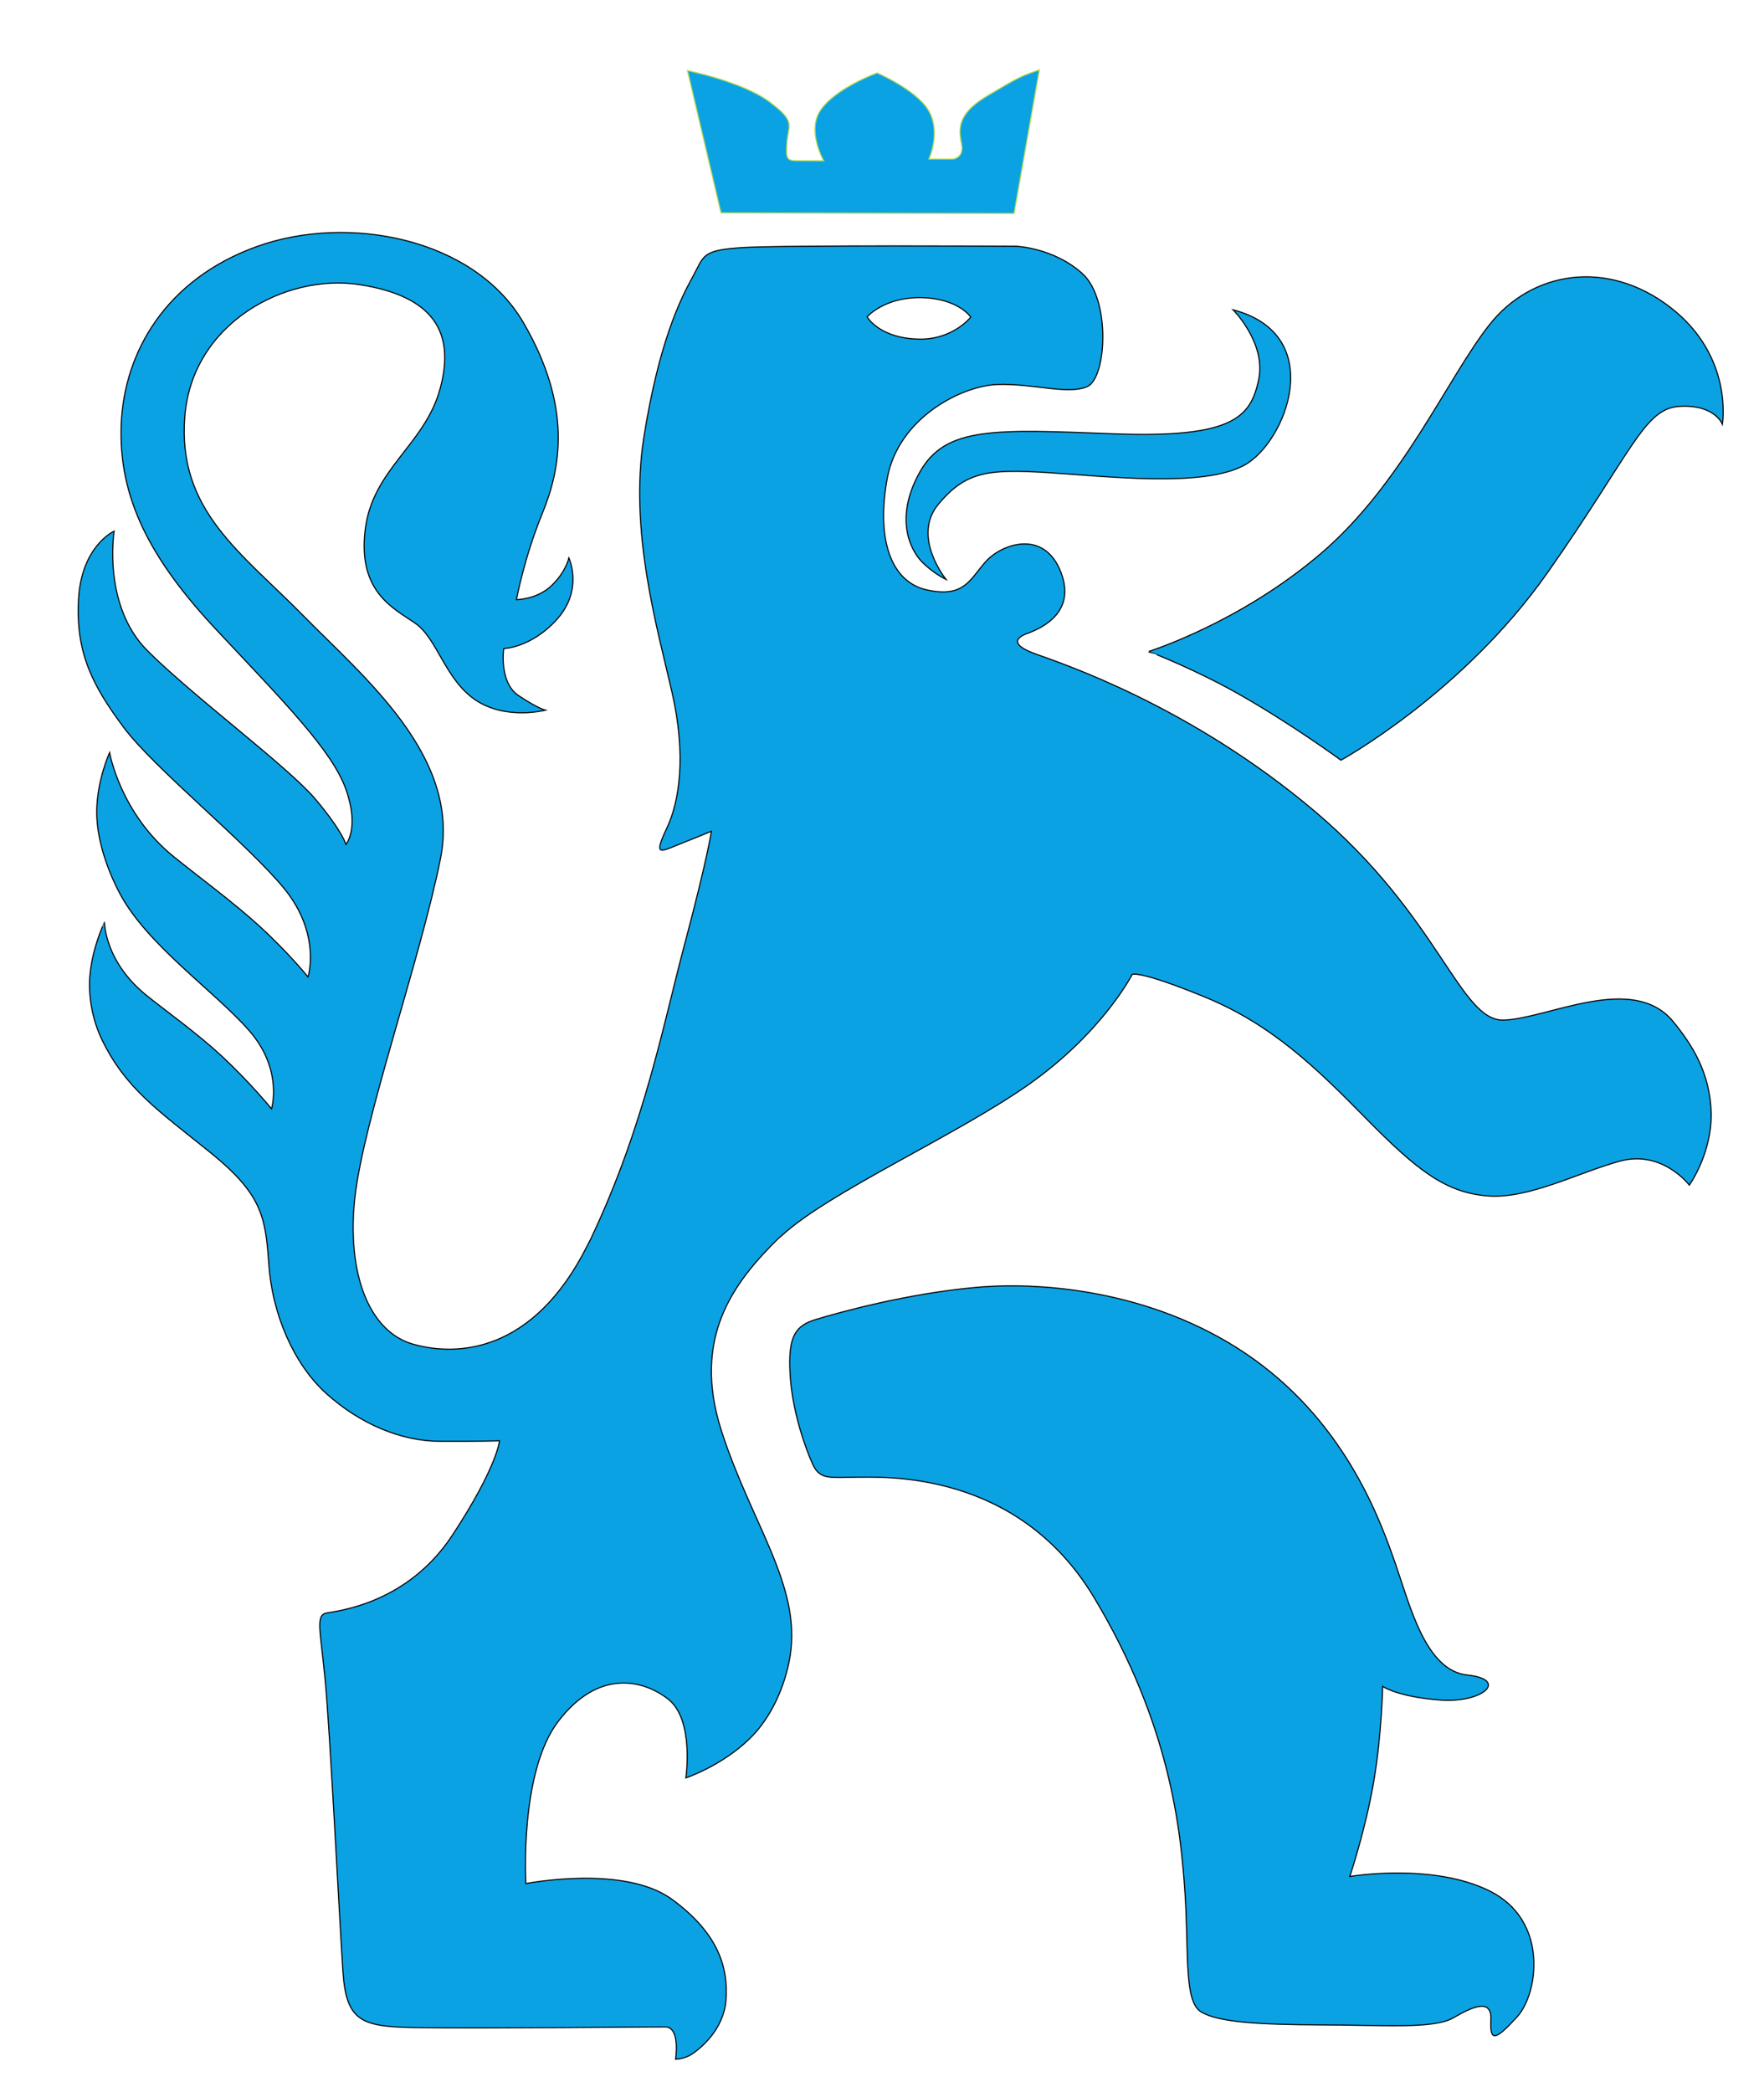
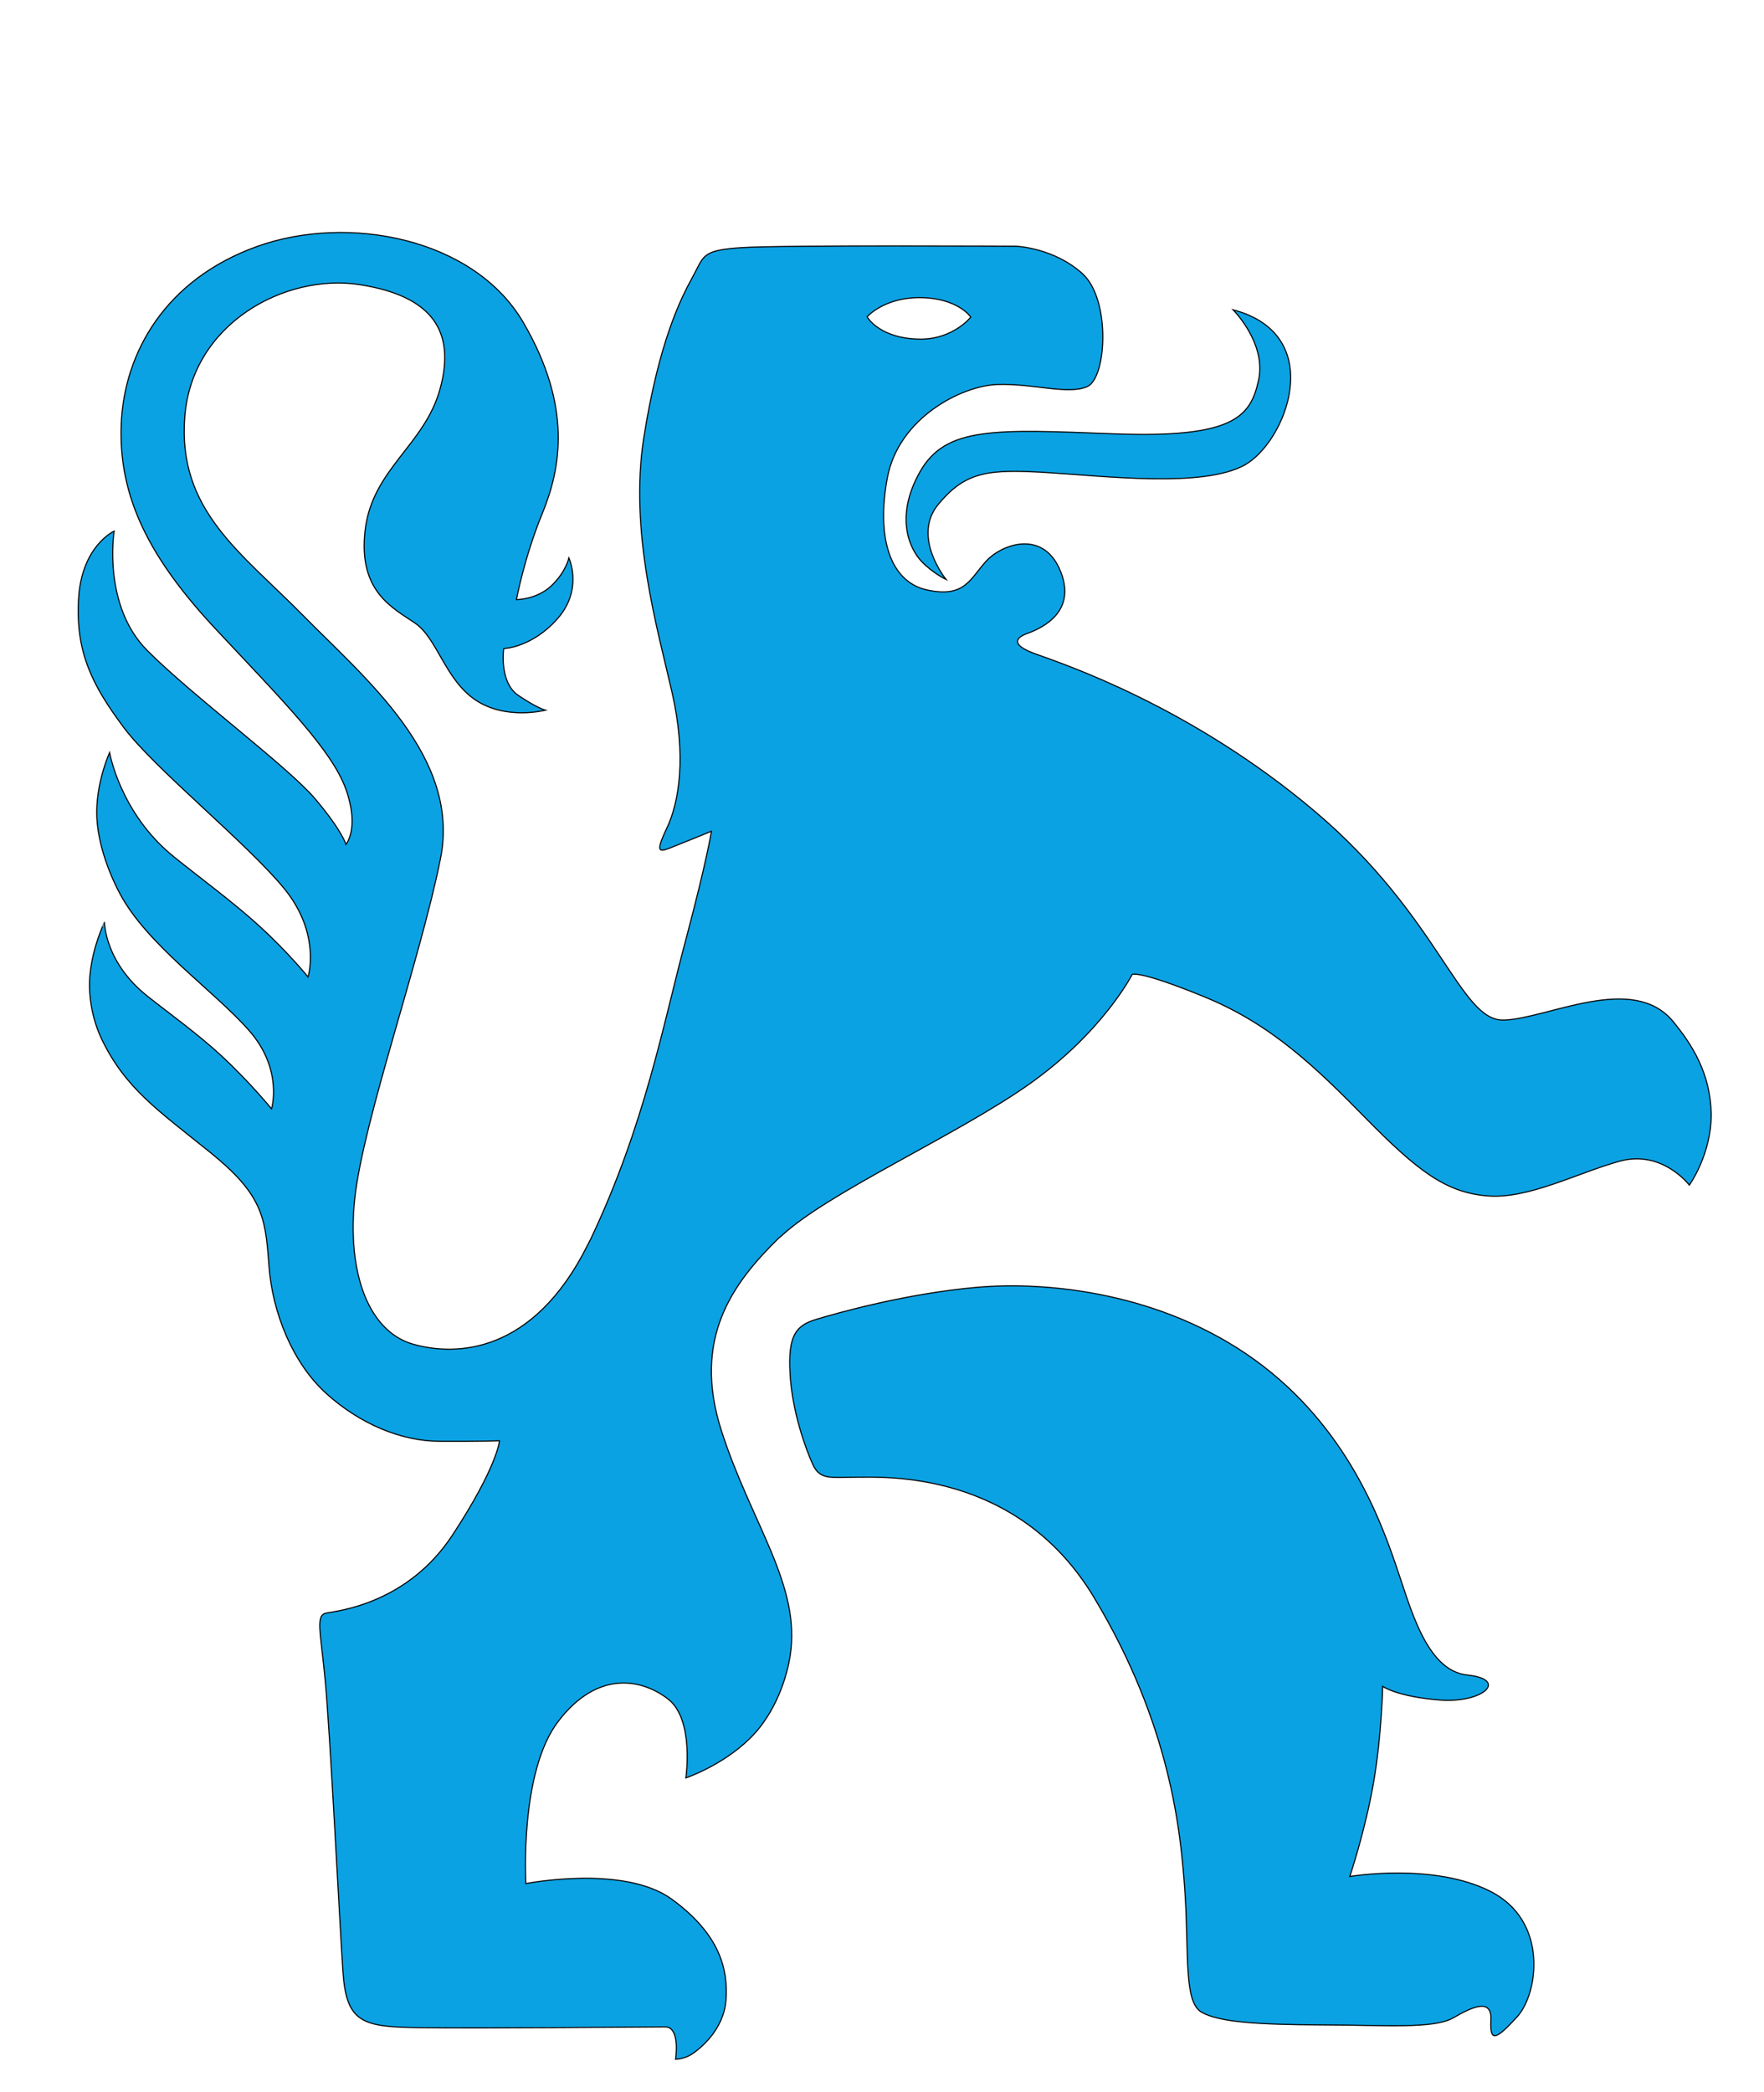
<svg xmlns="http://www.w3.org/2000/svg" viewBox="0 0 179.29 212.6" style="enable-background:new 0 0 179.29 212.6;">
  <defs>
    <style type="text/css">
	.st0{stroke:#000000;stroke-width:0.112;stroke-miterlimit:22.926;}
</style>
  </defs>
  <path class="st0" d="M151.52,192.2c-5.83-2.98-14.33-1.53-14.33-1.53s1.59-4.74,2.42-9.57c0.83-4.83,0.92-9.75,0.92-9.75 s1.49,1.06,5.84,1.39c4.35,0.33,7.01-2.09,2.77-2.54c-4.24-0.44-5.82-7.02-7.3-11.27c-1.48-4.25-4.86-13.92-14.29-20.74 c-9.44-6.82-21.01-8.02-28.23-7.39c-7.22,0.63-14.24,2.62-16.36,3.26c-2.12,0.63-2.87,1.69-2.66,5.51c0.2,3.82,1.58,7.64,2.32,9.25 c0.74,1.59,1.8,1.28,4.47,1.28c2.63,0.01,16.24-0.81,24.07,12.16c7.82,12.98,8.86,23.81,9.28,30.08c0.41,6.26-0.13,11.04,1.67,12.11 c1.81,1.04,5.84,1.27,12.22,1.3c6.38,0.01,11.35,0.44,13.38-0.72c2.02-1.17,3.93-2.01,3.82,0.22c-0.11,2.23,0.43,2.12,2.66-0.31 C156.39,202.51,157.36,195.18,151.52,192.2L151.52,192.2z" style="fill: rgb(11, 162, 227);" />
-   <path class="st0" d="M103.07,21.69l2.57-14.59c-1.9,0.64-2.13,0.76-5.3,2.64c-3.17,1.88-2.88,3.48-2.62,4.88 c0.3,1.41-0.84,1.54-0.84,1.54l-2.47,0c0,0,1.29-2.74-0.06-4.98c-1.28-2.09-5.2-3.77-5.2-3.77s-4.41,1.59-5.85,3.94 c-1.26,2.09,0.42,4.99,0.42,4.99s-1.34-0.01-2.53-0.01c-1.2,0-1.34-0.07-1.2-1.89c0.16-1.82,0.92-2.08-1.82-4.12 c-2.75-2.03-8.3-3.15-8.3-3.15l3.41,14.46L103.07,21.69L103.07,21.69z" style="stroke: rgb(186, 218, 85); paint-order: fill; fill: rgb(11, 162, 227);" />
  <path class="st0" d="M93.51,47.93c-2.61,4.62-1.03,7.85,0.12,9.08c1.16,1.23,2.53,1.87,2.53,1.87s-3.54-4.33-0.79-7.64 c2.76-3.31,5.01-3.6,11.07-3.22c6.07,0.37,15.76,1.55,20.01-0.74c4.27-2.31,8.55-13.26-1.12-15.8c0,0,3.41,3.4,2.59,7.14 c-0.81,3.74-2.54,5.91-14.67,5.46C101.12,43.62,96.13,43.31,93.51,47.93L93.51,47.93z" style="fill: rgb(11, 162, 227);" />
-   <path class="st0" d="M125.89,70.52c5.3,2.99,10.4,6.72,10.4,6.72s12.34-6.75,20.98-19.03c8.63-12.27,9.81-16.71,13.43-16.92 c3.61-0.21,4.36,1.82,4.36,1.82s1.18-6.89-5.29-11.88c-6.47-4.99-14.13-3.64-18.38,1.76c-4.27,5.4-8.86,16.2-17.17,23.28 c-8.31,7.08-17.46,9.92-17.46,9.92S121.52,68.03,125.89,70.52L125.89,70.52z" style="fill: rgb(11, 162, 227);" />
  <g>
    <path class="st0" d="M170.08,103.83c-4.11-5.05-12.77-0.31-17.24-0.18c-4.46,0.13-6.49-10.44-19.17-21.18 c-12.69-10.74-25.65-15.02-28.41-16.02c-2.76-0.99-1.84-1.72-0.91-2.06c0.91-0.35,5.18-1.84,3.48-6.24 c-1.69-4.39-5.95-2.91-7.58-1.15c-1.64,1.77-2.14,3.76-5.96,2.96c-3.83-0.79-5.24-5.32-4.1-11.42c1.15-6.09,7.55-9.34,11.16-9.47 c3.62-0.13,7.17,1.07,9.14,0.22c1.99-0.84,2.43-8.86-0.47-11.48c-2.89-2.63-6.72-2.79-6.72-2.79s-23.71-0.13-27.9,0.14 c-4.18,0.27-3.82,0.85-5.03,3.04c-1.22,2.2-3.42,6.67-4.93,16.24c-1.51,9.57,1.39,19.45,2.86,25.89 c1.48,6.46,0.75,11.15-0.53,13.83c-1.28,2.7-0.71,2.42,0.71,1.85c1.43-0.56,3.83-1.55,3.83-1.55s-0.44,2.9-2.65,11.2 c-2.23,8.3-4.09,18.58-9.64,30.28c-0.1,0.21-0.22,0.4-0.32,0.62c-5.54,11.04-13.34,11.24-17.65,10.04 c-3.18-0.87-5.33-4.09-5.96-8.81c-0.24-1.82-0.27-3.82-0.03-6.03c0.86-7.94,6.64-24.16,8.71-34.52 c2.08-10.34-7.69-18.32-13.98-24.72c-6.29-6.39-12.75-10.66-12.01-20.16c0.72-9.52,10.24-14.6,17.76-13.44 c7.51,1.16,9.77,4.84,8.19,10.59c-1.57,5.74-6.9,8.14-7.62,14.38c-0.73,6.23,2.82,7.88,5.1,9.44c2.25,1.57,3.04,5.75,6.14,7.81 c3.11,2.07,7.09,1.02,7.09,1.02s-0.76-0.16-2.76-1.5c-1.98-1.34-1.48-4.76-1.48-4.76s2.85-0.07,5.47-3.04 c2.63-2.99,1.15-6.17,1.15-6.17s-0.29,1.42-1.78,2.83c-1.49,1.41-3.55,1.41-3.55,1.41s0.78-4.26,2.64-8.79 c1.85-4.54,3.07-10.78-1.94-19.37c-5.02-8.6-17.84-11.04-27.08-7.72c-9.22,3.32-13.49,10.68-13.79,18.07 C12.03,50.51,15.2,56.75,22,64c6.79,7.25,11.74,12.22,13.16,16.2c1.41,3.98,0,5.6,0,5.6s-0.35-1.34-3.12-4.62 c-2.76-3.27-12.45-10.45-17.06-15.07c-4.6-4.61-3.38-12.14-3.38-12.14s-3.33,1.49-3.62,6.95c-0.3,5.46,1.47,8.8,4.59,12.99 c3.11,4.18,12.6,11.81,16.35,16.42c3.75,4.62,2.39,8.94,2.39,8.94s-2.01-2.49-4.92-5.15c-2.67-2.44-6.13-4.97-8.74-7.08 c-5.45-4.41-6.51-10.57-6.51-10.57s-1.28,2.77-1.31,6c-0.01,2.8,1.07,5.91,2.35,8.32c2.75,5.2,9.56,9.87,13.09,13.87 c3.55,3.98,2.33,8.01,2.33,8.01s-2.17-2.67-5.06-5.36c-2.46-2.28-5.52-4.47-7.54-6.08c-4.39-3.48-4.38-7.52-4.38-7.52 S9.44,96.08,9.15,99c-0.2,2.14,0.2,4.51,1.2,6.62c2.41,4.96,5.59,7.11,10.97,11.44c5.27,4.24,5.65,6.53,5.99,11.21 c0,0.1,0.01,0.18,0.02,0.28c0.35,4.9,2.46,10.01,5.86,13.07c3.39,3.05,7.57,4.83,11.55,4.83c3.98,0.02,6.03-0.05,6.03-0.05 s-0.22,2.63-4.77,9.56c-4.55,6.95-11.57,7.71-12.78,7.93c-1.2,0.2-0.64,1.76-0.16,6.94c0.49,5.2,1.44,24.13,1.79,29.44 c0.35,5.32,1.97,5.7,8,5.76c6.03,0.09,23.2-0.08,24.76-0.08c1.57,0.01,1.05,3.29,1.05,3.29s0.85-0.01,1.63-0.5 c0.78-0.51,3.27-2.42,3.5-5.54c0.22-3.11-0.63-6.67-5.52-10.23c-4.89-3.54-14.82-1.58-14.82-1.58s-0.68-11.36,3.31-16.51 c3.97-5.18,8.44-4.32,11.13-2.25c2.7,2.07,1.82,8.02,1.82,8.02s3.65-1.21,6.51-4.01c2.15-2.09,3.59-5.31,4.09-8.39 c1.13-7.17-3.94-13.42-6.98-22.85c-3.03-9.44,1.17-15.03,5.79-19.57c0.08-0.08,0.21-0.17,0.3-0.25 c4.84-4.48,17.73-10.17,25.13-15.38c7.53-5.3,10.52-11.18,10.52-11.18s0.56-0.51,7.37,2.28c6.79,2.79,11.27,7.12,16.43,12.38 c5.18,5.26,8.07,7.48,12.25,7.83c4.18,0.37,9.17-2.32,13.49-3.52c4.34-1.2,7.09,2.43,7.09,2.43s2.29-3.19,2.22-7.31 C173.82,109.01,171.97,106.14,170.08,103.83z M88.13,32.19c0,0,1.71-1.95,5.31-1.95c3.92,0.01,5.23,1.98,5.23,1.98 s-1.77,2.24-5.1,2.24C89.38,34.44,88.13,32.19,88.13,32.19z" style="fill: rgb(11, 162, 227);" />
  </g>
</svg>